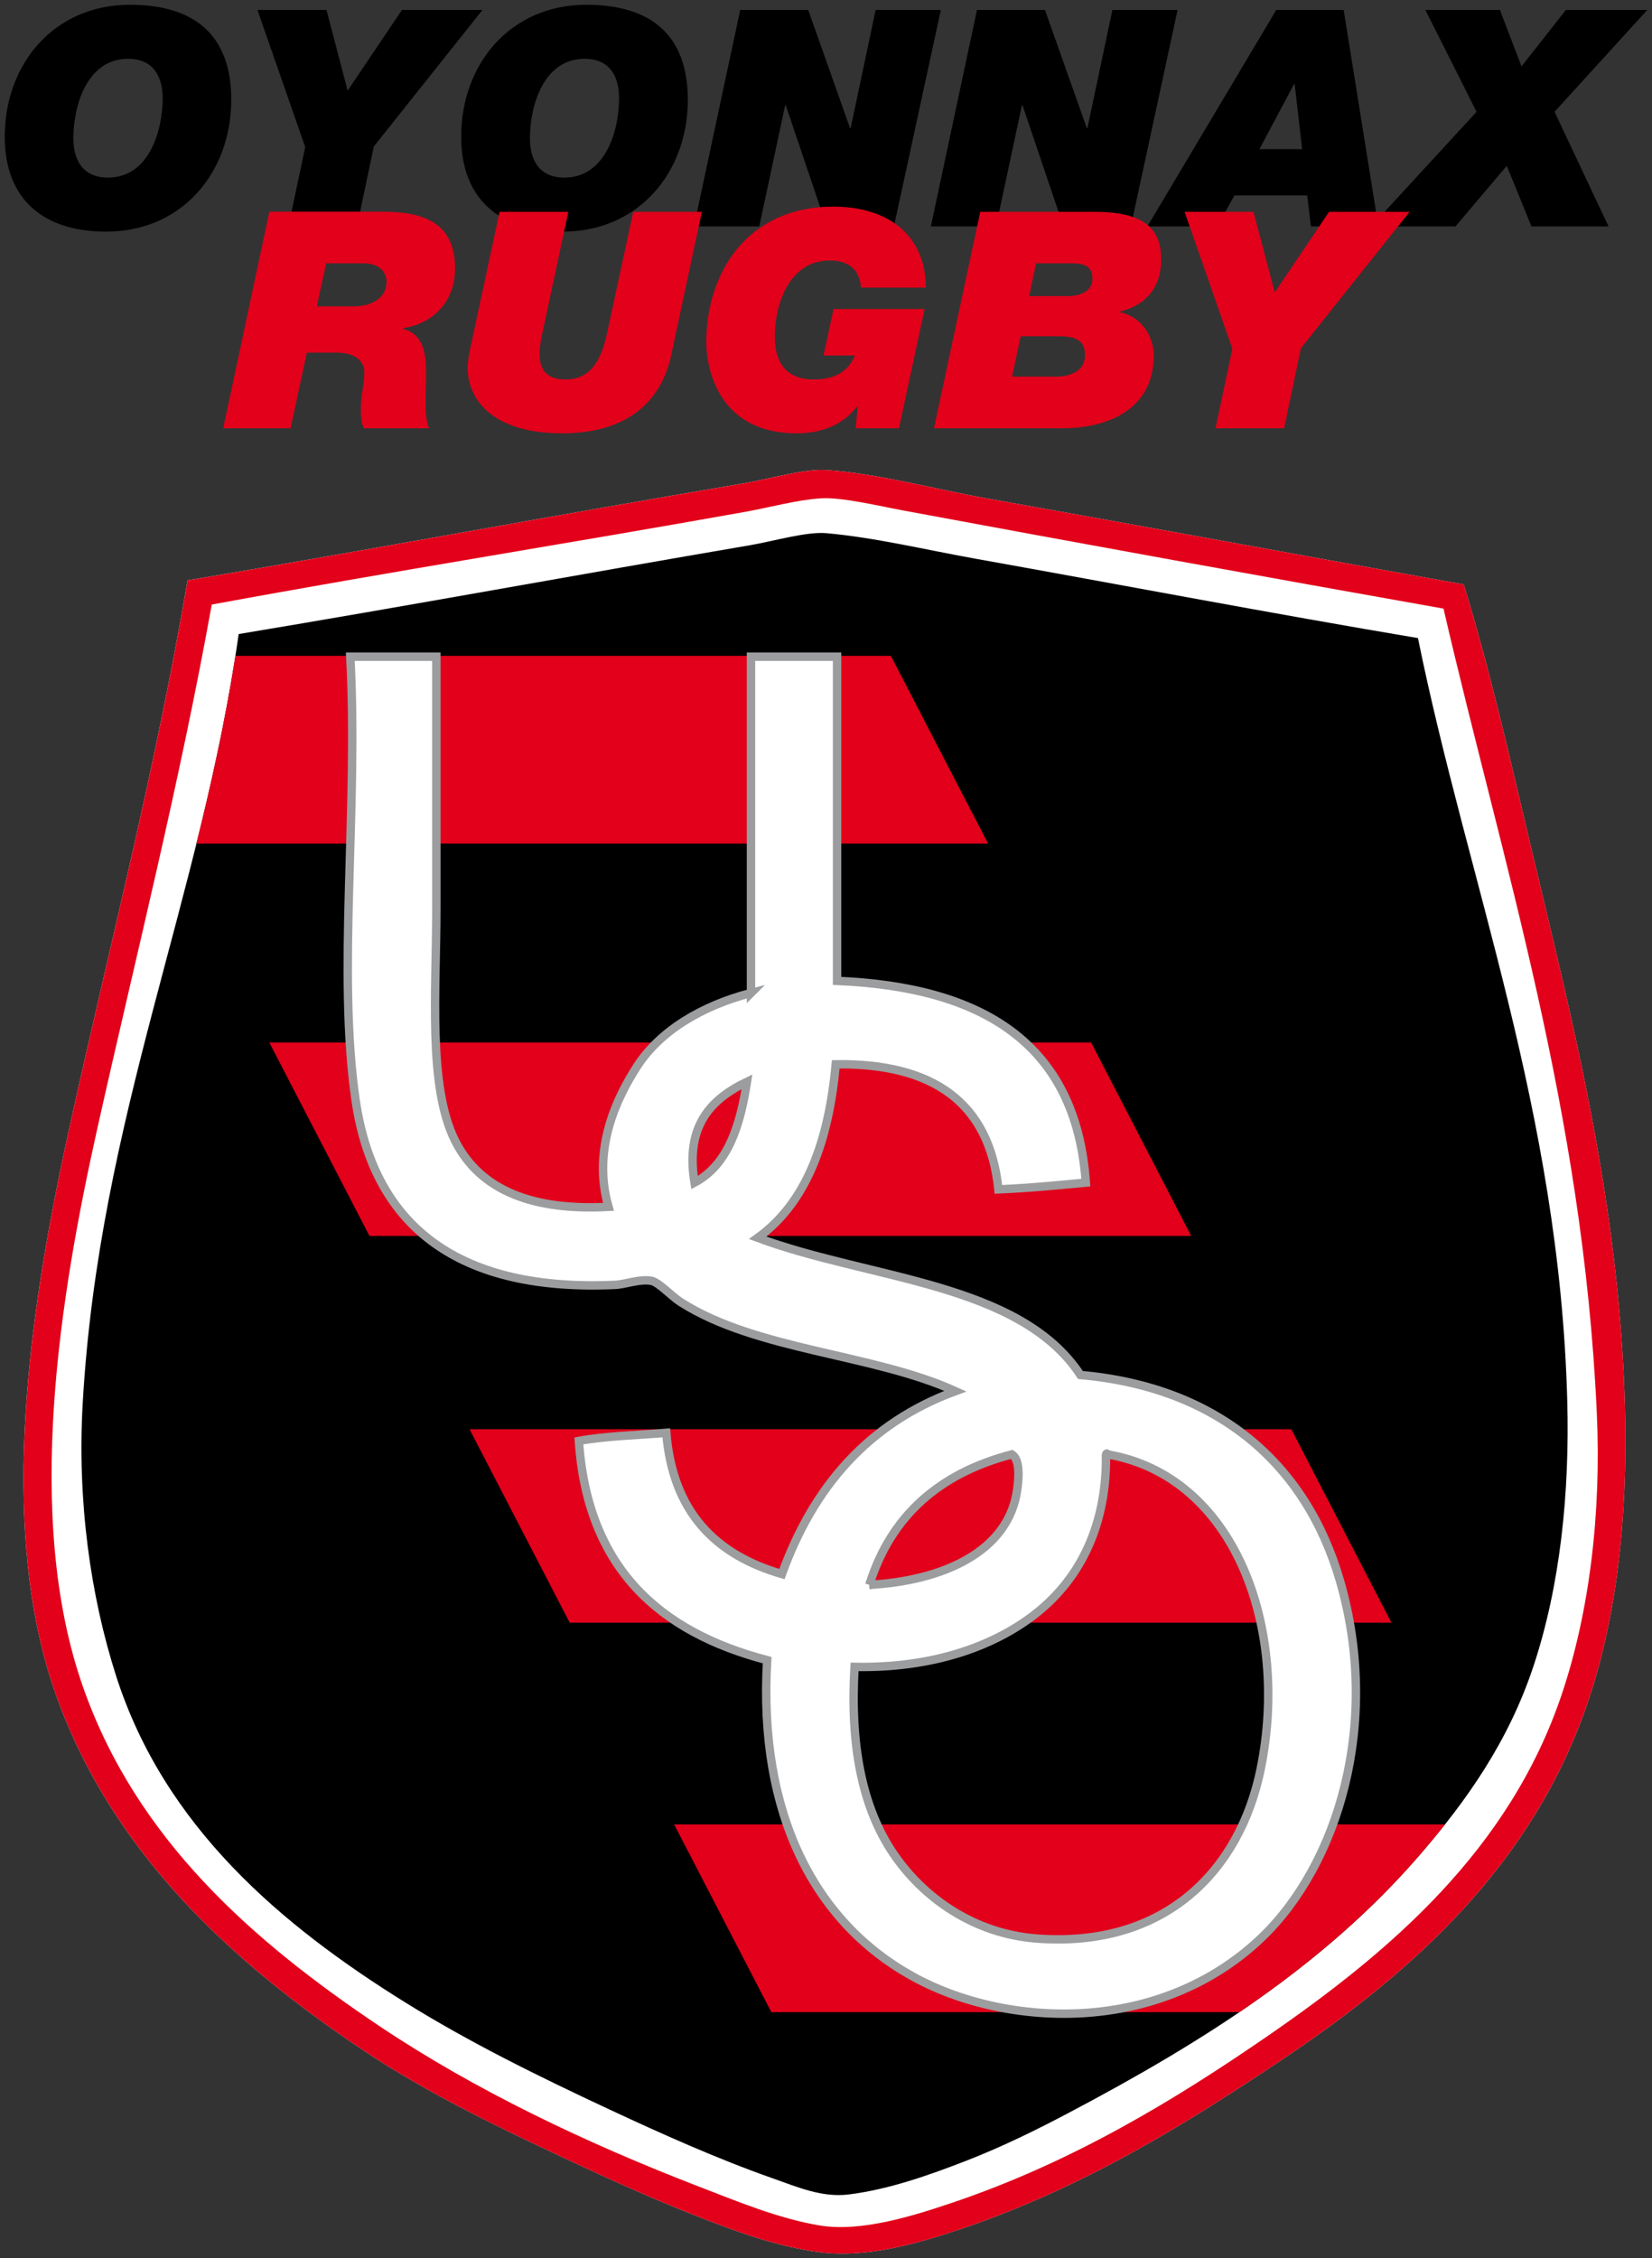
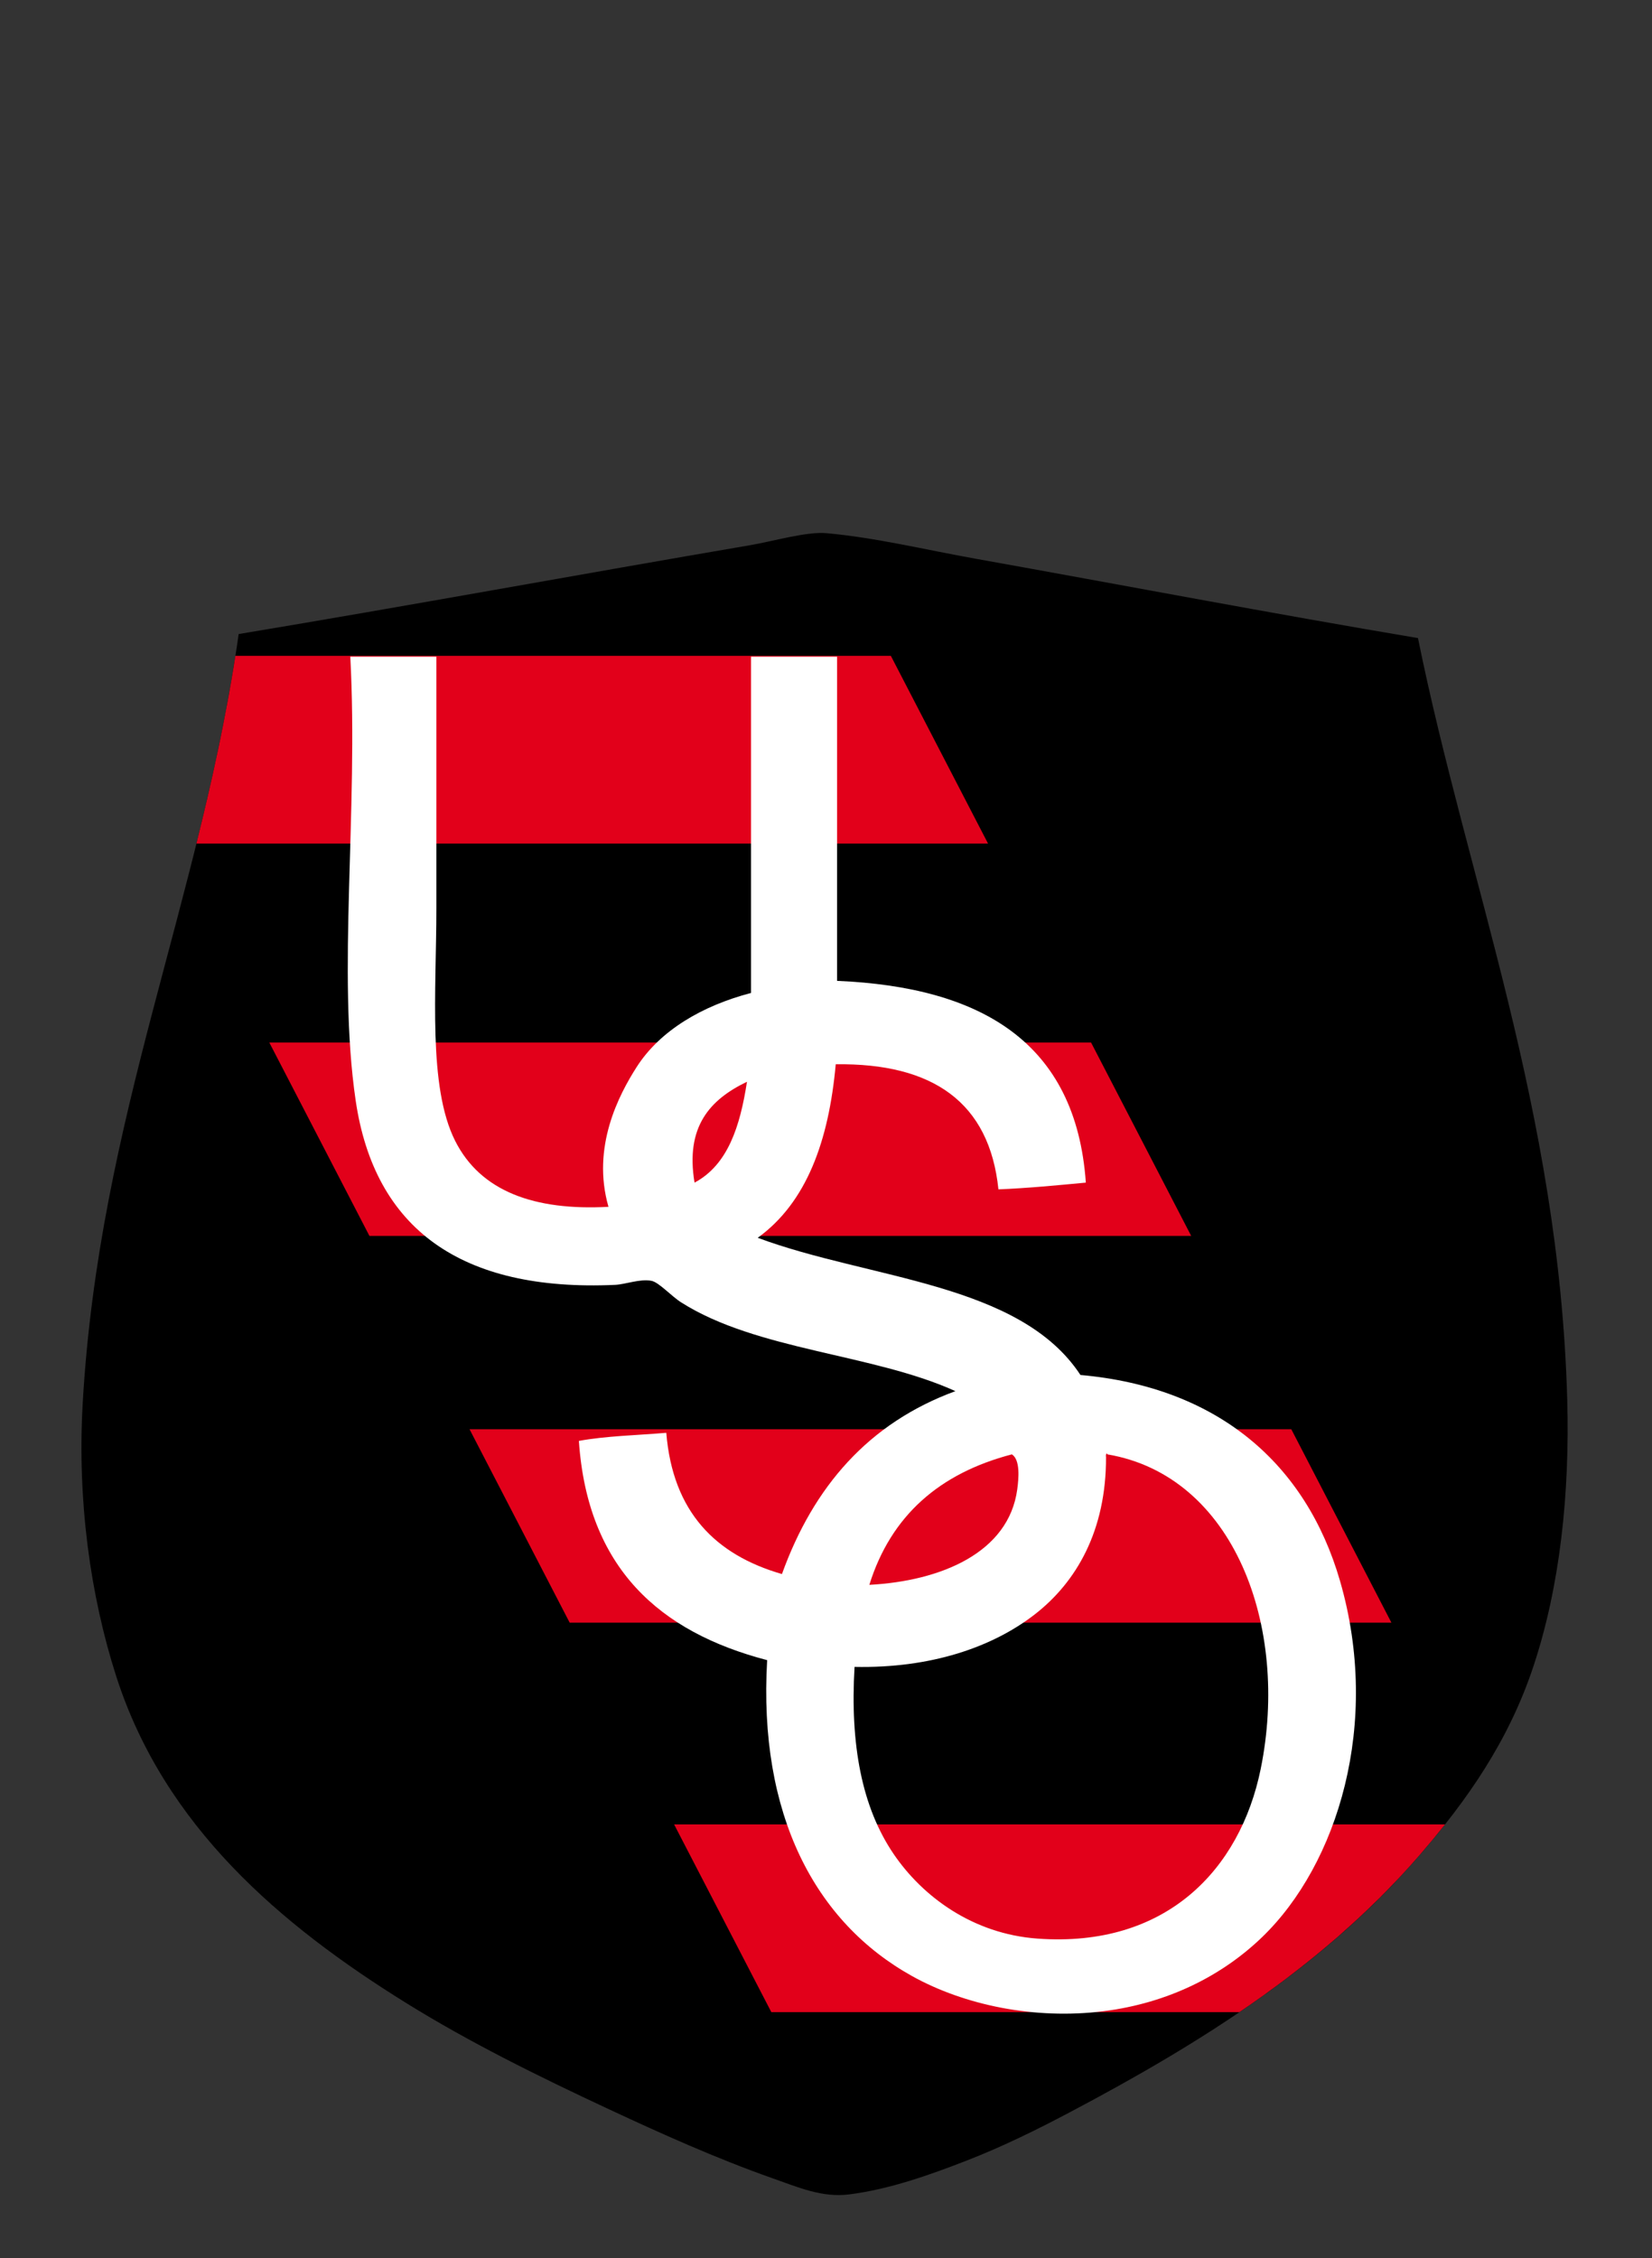
<svg xmlns="http://www.w3.org/2000/svg" version="1.1" width="346.906" height="474.067" id="svg7656">
  <rect width="100%" height="100%" fill="#333333" stroke="none" />
  <defs id="defs7658">
    <clipPath id="clipPath260-1">
-       <path d="m 42.52,483.634 65.004,0 0,88.965 -65.004,0 0,-88.965 z" id="path262-7" />
-     </clipPath>
+       </clipPath>
  </defs>
  <g transform="translate(-238.833,-298.186)" id="layer1">
    <g transform="matrix(5.306,0,0,-5.306,14.212,3337.438)" id="g256">
      <g clip-path="url(#clipPath260-1)" id="g258">
        <g transform="translate(81.367,553.08)" id="g264">
-           <path d="m 0,0 c -2.134,0.379 -4.277,0.982 -6.333,1.118 -0.879,0.057 -2.265,-0.359 -3.299,-0.532 -7.405,-1.247 -14.616,-2.595 -21.979,-3.832 -1.268,-7.456 -3.043,-14.272 -4.63,-21.447 -1.503,-6.793 -3.036,-15.906 -0.532,-22.777 2.248,-6.172 6.927,-10.456 12.133,-13.943 2.564,-1.717 5.488,-3.113 8.515,-4.523 1.414,-0.659 2.959,-1.354 4.524,-1.97 1.59,-0.626 3.312,-1.277 5.056,-1.49 1.824,-0.223 3.79,0.338 5.481,0.904 4.958,1.666 9.016,4.209 12.825,6.759 5.184,3.473 9.856,7.706 12.027,14.05 1.159,3.385 1.592,7.298 1.49,11.548 -0.197,8.252 -2.087,15.453 -3.725,22.352 -0.843,3.553 -1.631,7.047 -2.661,10.377 C 12.675,-2.296 6.26,-1.111 0,0" id="path266" style="fill:#ffffff;fill-opacity:1;fill-rule:evenodd;stroke:none" />
-         </g>
+           </g>
        <g transform="translate(78.068,552.601)" id="g268">
-           <path d="m 0,0 c -0.956,0.178 -2.441,0.533 -3.246,0.479 -0.98,-0.066 -1.98,-0.353 -2.98,-0.532 -7.112,-1.273 -14.112,-2.376 -21.128,-3.672 -1.29,-7.151 -2.973,-13.772 -4.523,-20.702 -1.471,-6.576 -2.926,-15.379 -0.585,-22.085 2.117,-6.068 6.747,-10.107 11.76,-13.465 3.748,-2.509 8.136,-4.605 12.613,-6.333 1.53,-0.589 3.147,-1.268 4.79,-1.543 1.652,-0.276 3.733,0.387 5.268,0.905 4.738,1.599 8.778,4.055 12.4,6.545 4.93,3.39 9.642,7.419 11.708,13.572 1.09,3.246 1.565,7.134 1.384,11.122 -0.544,11.969 -3.746,21.785 -6.067,31.824 C 14.405,-2.644 6.969,-1.296 0,0 m 22.192,-2.927 c 1.029,-3.33 1.817,-6.825 2.661,-10.378 1.638,-6.898 3.527,-14.099 3.725,-22.351 0.102,-4.251 -0.331,-8.163 -1.491,-11.548 -2.171,-6.344 -6.842,-10.577 -12.026,-14.05 -3.809,-2.55 -7.867,-5.094 -12.825,-6.759 -1.691,-0.567 -3.657,-1.127 -5.482,-0.904 -1.743,0.213 -3.466,0.864 -5.056,1.49 -1.564,0.616 -3.109,1.31 -4.523,1.969 -3.027,1.41 -5.951,2.806 -8.515,4.523 -5.206,3.487 -9.885,7.772 -12.134,13.944 -2.503,6.871 -0.97,15.983 0.532,22.776 1.588,7.176 3.363,13.991 4.631,21.447 7.363,1.237 14.574,2.586 21.978,3.832 1.034,0.174 2.421,0.59 3.3,0.532 C -0.977,1.461 1.166,0.857 3.3,0.479 9.56,-0.632 15.974,-1.818 22.192,-2.927" id="path270" style="fill:#e2001a;fill-opacity:1;fill-rule:evenodd;stroke:none" />
+           <path d="m 0,0 c -0.956,0.178 -2.441,0.533 -3.246,0.479 -0.98,-0.066 -1.98,-0.353 -2.98,-0.532 -7.112,-1.273 -14.112,-2.376 -21.128,-3.672 -1.29,-7.151 -2.973,-13.772 -4.523,-20.702 -1.471,-6.576 -2.926,-15.379 -0.585,-22.085 2.117,-6.068 6.747,-10.107 11.76,-13.465 3.748,-2.509 8.136,-4.605 12.613,-6.333 1.53,-0.589 3.147,-1.268 4.79,-1.543 1.652,-0.276 3.733,0.387 5.268,0.905 4.738,1.599 8.778,4.055 12.4,6.545 4.93,3.39 9.642,7.419 11.708,13.572 1.09,3.246 1.565,7.134 1.384,11.122 -0.544,11.969 -3.746,21.785 -6.067,31.824 m 22.192,-2.927 c 1.029,-3.33 1.817,-6.825 2.661,-10.378 1.638,-6.898 3.527,-14.099 3.725,-22.351 0.102,-4.251 -0.331,-8.163 -1.491,-11.548 -2.171,-6.344 -6.842,-10.577 -12.026,-14.05 -3.809,-2.55 -7.867,-5.094 -12.825,-6.759 -1.691,-0.567 -3.657,-1.127 -5.482,-0.904 -1.743,0.213 -3.466,0.864 -5.056,1.49 -1.564,0.616 -3.109,1.31 -4.523,1.969 -3.027,1.41 -5.951,2.806 -8.515,4.523 -5.206,3.487 -9.885,7.772 -12.134,13.944 -2.503,6.871 -0.97,15.983 0.532,22.776 1.588,7.176 3.363,13.991 4.631,21.447 7.363,1.237 14.574,2.586 21.978,3.832 1.034,0.174 2.421,0.59 3.3,0.532 C -0.977,1.461 1.166,0.857 3.3,0.479 9.56,-0.632 15.974,-1.818 22.192,-2.927" id="path270" style="fill:#e2001a;fill-opacity:1;fill-rule:evenodd;stroke:none" />
        </g>
      </g>
    </g>
    <path d="m 536.594,432.138 c 10.405,51.235 29.655,99.159 31.343,159.829 0.552,19.818 -1.528,39.201 -7.062,55.91 -5.232,15.823 -13.966,28.218 -23.999,39.811 -19.855,22.954 -45.165,39.015 -73.414,53.931 -6.569,3.475 -13.934,7.142 -21.744,10.172 -7.662,2.971 -16.125,5.996 -24.567,7.057 -5.662,0.711 -10.58,-1.443 -16.093,-3.385 -11.96,-4.218 -23.607,-9.482 -34.171,-14.406 -15.26,-7.11 -29.576,-14.21 -42.639,-22.312 -26.594,-16.481 -50.896,-37.217 -60.993,-68.607 -5.492,-17.091 -8.214,-37.047 -7.057,-57.327 3.417,-60.086 24.806,-105.511 32.754,-161.521 35.784,-5.948 71.266,-12.485 107.304,-18.635 5.014,-0.854 11.933,-2.908 16.093,-2.542 10.273,0.913 20.81,3.481 31.348,5.364 30.435,5.444 62.06,11.477 92.898,16.661" id="path282" style="fill:#000000;fill-opacity:1;fill-rule:evenodd;stroke:none" />
    <path d="m 425.907,435.863 -137.644,0 c -0.26,1.693 -0.541,3.375 -0.828,5.051 0,0.011 0,0.021 -0.005,0.026 -0.276,1.64 -0.568,3.263 -0.87,4.882 -0.011,0.053 -0.021,0.111 -0.032,0.17 -0.292,1.587 -0.6,3.173 -0.913,4.749 -0.016,0.085 -0.032,0.164 -0.048,0.244 -0.302,1.544 -0.621,3.078 -0.944,4.606 -0.026,0.122 -0.048,0.239 -0.074,0.361 -0.318,1.512 -0.647,3.019 -0.982,4.521 -0.026,0.127 -0.053,0.26 -0.08,0.387 -0.334,1.502 -0.674,2.998 -1.024,4.489 -0.026,0.127 -0.058,0.255 -0.085,0.382 -0.356,1.523 -0.711,3.035 -1.077,4.547 -0.021,0.085 -0.042,0.175 -0.064,0.26 -0.382,1.581 -0.769,3.162 -1.157,4.738 l 166.238,0 -20.412,-39.413 z m 42.045,81.183 -172.563,0 21.023,40.591 172.563,0 -21.023,-40.591 z m -67.143,203.545 98.279,0 c 1.666,-1.13 3.311,-2.282 4.945,-3.444 0.329,-0.239 0.653,-0.483 0.982,-0.716 1.295,-0.934 2.579,-1.873 3.847,-2.833 0.462,-0.35 0.918,-0.706 1.374,-1.056 1.12,-0.86 2.234,-1.73 3.337,-2.616 0.525,-0.419 1.045,-0.844 1.56,-1.263 1.024,-0.838 2.038,-1.677 3.04,-2.536 0.557,-0.467 1.098,-0.939 1.65,-1.411 0.955,-0.838 1.905,-1.687 2.844,-2.542 0.557,-0.504 1.109,-1.003 1.655,-1.518 0.934,-0.865 1.847,-1.746 2.759,-2.632 0.531,-0.515 1.061,-1.019 1.587,-1.544 0.96,-0.96 1.905,-1.942 2.849,-2.929 0.44,-0.467 0.891,-0.918 1.332,-1.385 1.364,-1.47 2.706,-2.955 4.027,-4.478 0.828,-0.96 1.65,-1.926 2.462,-2.902 0.175,-0.218 0.355,-0.43 0.536,-0.642 0.807,-0.982 1.613,-1.969 2.404,-2.966 l -161.888,0 20.418,39.413 z m 109.188,-122.363 -172.563,0 21.023,40.591 172.558,0 -21.017,-40.591 z" id="path286" style="fill:#e2001a;fill-opacity:1;fill-rule:evenodd;stroke:none" />
    <path d="m 421.385,630.885 c 15.059,-0.801 29.268,-6.755 31.062,-20.046 0.308,-2.276 0.663,-6.219 -1.13,-7.344 -15.149,3.953 -25.384,12.83 -29.931,27.39 m 49.702,-26.827 c 0.048,15.467 -6.235,26.265 -14.968,33.035 -8.893,6.898 -21.84,11.344 -37.837,11.015 -0.966,16.274 1.523,29.443 8.187,39.254 6.118,9.01 16.677,16.804 30.218,17.786 26.976,1.969 42.549,-14.438 46.874,-35.582 6.128,-29.99 -5.64,-61.603 -32.197,-66.071 -0.085,-0.456 -0.398,0.021 -0.276,0.562 m -86.409,-57.608 c 7.009,-3.72 9.583,-11.875 11.01,-21.171 -7.816,3.751 -12.963,9.455 -11.01,21.171 m 11.859,-39.811 0,-70.592 18.072,0 0,68.05 c 30.255,1.279 50.169,12.894 52.238,42.353 -6.033,0.562 -12.024,1.157 -18.354,1.417 -1.884,-18.263 -13.753,-26.536 -34.166,-26.26 -1.459,16.146 -6.155,29.045 -16.38,36.426 23.447,8.739 55.008,9.376 67.769,28.801 28.918,2.558 47.383,18.677 54.498,43.202 8.691,29.942 -0.493,59.534 -16.374,74.831 -8.293,7.986 -19.616,13.817 -33.322,15.531 -14.47,1.809 -29.204,-1.305 -40.098,-7.344 -20.481,-11.355 -32.377,-34.017 -30.494,-66.357 -22.614,-5.911 -37.721,-19.325 -39.535,-46.025 5.646,-1.04 12.193,-1.178 18.354,-1.698 1.358,16.619 10.336,25.623 24.286,29.65 6.611,-18.332 18.184,-31.709 36.426,-38.4 -17.34,-7.864 -41.706,-8.532 -57.602,-18.64 -2.053,-1.305 -4.664,-4.213 -6.213,-4.515 -2.414,-0.472 -5.481,0.748 -7.625,0.844 -32.446,1.475 -50.556,-11.838 -54.498,-38.686 -3.937,-26.796 0.6,-60.722 -1.13,-93.18 l 18.072,0 0,52.8 c 0,17.505 -1.799,37.445 3.953,48.853 5.348,10.607 16.65,14.677 32.192,13.833 -3.613,-12.554 2.213,-23.559 5.927,-29.364 4.892,-7.635 13.727,-12.846 24.005,-15.531" id="path290" style="fill:#ffffff;fill-opacity:1;fill-rule:evenodd;stroke:none" />
-     <path d="m 421.385,630.885 c 15.059,-0.801 29.268,-6.755 31.062,-20.046 0.308,-2.276 0.663,-6.219 -1.13,-7.344 -15.149,3.953 -25.384,12.83 -29.931,27.39 z m 49.702,-26.827 c 0.048,15.467 -6.235,26.265 -14.968,33.035 -8.893,6.898 -21.84,11.344 -37.837,11.015 -0.966,16.274 1.523,29.443 8.187,39.254 6.118,9.01 16.677,16.804 30.218,17.786 26.976,1.969 42.549,-14.438 46.874,-35.582 6.128,-29.99 -5.64,-61.603 -32.197,-66.071 -0.085,-0.456 -0.398,0.021 -0.276,0.562 z m -86.409,-57.608 c 7.009,-3.72 9.583,-11.875 11.01,-21.171 -7.816,3.751 -12.963,9.455 -11.01,21.171 z m 11.859,-39.811 0,-70.592 18.072,0 0,68.05 c 30.255,1.279 50.169,12.894 52.238,42.353 -6.033,0.562 -12.024,1.157 -18.354,1.417 -1.884,-18.263 -13.753,-26.536 -34.166,-26.26 -1.459,16.146 -6.155,29.045 -16.38,36.426 23.447,8.739 55.008,9.376 67.769,28.801 28.918,2.558 47.383,18.677 54.498,43.202 8.691,29.942 -0.493,59.534 -16.374,74.831 -8.293,7.986 -19.616,13.817 -33.322,15.531 -14.47,1.809 -29.204,-1.305 -40.098,-7.344 -20.481,-11.355 -32.377,-34.017 -30.494,-66.357 -22.614,-5.911 -37.721,-19.325 -39.535,-46.025 5.646,-1.04 12.193,-1.178 18.354,-1.698 1.358,16.619 10.336,25.623 24.286,29.65 6.611,-18.332 18.184,-31.709 36.426,-38.4 -17.34,-7.864 -41.706,-8.532 -57.602,-18.64 -2.053,-1.305 -4.664,-4.213 -6.213,-4.515 -2.414,-0.472 -5.481,0.748 -7.625,0.844 -32.446,1.475 -50.556,-11.838 -54.498,-38.686 -3.937,-26.796 0.6,-60.722 -1.13,-93.18 l 18.072,0 0,52.8 c 0,17.505 -1.799,37.445 3.953,48.853 5.348,10.607 16.65,14.677 32.192,13.833 -3.613,-12.554 2.213,-23.559 5.927,-29.364 4.892,-7.635 13.727,-12.846 24.005,-15.531 z" id="path294" style="fill:none;stroke:#9c9d9f;stroke-width:1.767;stroke-linecap:butt;stroke-linejoin:miter;stroke-miterlimit:4;stroke-opacity:1;stroke-dasharray:none" />
-     <path d="m 266.114,299.186 c -15.923,0 -26.281,12.411 -26.281,27.688 0,13.111 8.043,19.938 21.281,19.938 15.923,0 26.281,-12.411 26.281,-27.688 0,-13.87 -8.043,-19.938 -21.281,-19.938 z m 95.844,0 c -15.923,0 -26.281,12.411 -26.281,27.688 0,13.111 8.079,19.938 21.312,19.938 15.923,0 26.281,-12.411 26.281,-27.688 0,-13.87 -8.079,-19.938 -21.312,-19.938 z m -69.062,1.094 10.031,28.781 -3.531,16.656 14.406,0 3.531,-16.781 22.812,-28.656 -16.906,0 -11.406,16.938 -4.438,-16.938 -14.5,0 z m 101.375,0 -9.719,45.438 13.719,0 5.438,-25.438 0.125,0 8.594,25.438 14.125,0 9.844,-45.438 -13.688,0 -5.25,24.812 -0.125,0 -8.781,-24.812 -14.281,0 z m 49.719,0 -9.688,45.438 13.688,0 5.438,-25.438 0.125,0 8.594,25.438 14.156,0 9.812,-45.438 -13.688,0 -5.25,24.812 -0.125,0 -8.781,-24.812 -14.281,0 z m 62.844,0 -27.062,45.438 14.688,0 3.594,-6.5 15.281,0 0.781,6.5 14.156,0 16.188,0 10.781,-12.719 5.188,12.719 16.188,0 -11.344,-24.062 19.469,-21.375 -17.094,0 -9.312,11.844 -4.531,-11.844 -15.656,0 10.75,21.375 -20.844,22.656 -7.062,-44.031 -14.156,0 z m -241.125,10.25 c 5.635,0 7.281,4.143 7.281,8.281 0,6.744 -2.82,16.656 -11.469,16.656 -5.635,0 -7.281,-4.117 -7.281,-8.25 0,-6.749 2.82,-16.688 11.469,-16.688 z m 95.875,0 c 5.635,0 7.25,4.143 7.25,8.281 0,6.744 -2.82,16.656 -11.469,16.656 -5.635,0 -7.25,-4.117 -7.25,-8.25 0,-6.749 2.815,-16.688 11.469,-16.688 z m 148.969,5.344 0.156,0 1.562,13.625 -8.969,0 7.25,-13.625 z" id="path298" style="fill:#000000;fill-opacity:1;fill-rule:nonzero;stroke:none" />
-     <path d="m 413.864,341.561 c -18.348,0 -26.719,14.18 -26.719,28.438 0,5.667 2.615,19.156 19,19.156 4.977,0 9.611,-1.646 12.625,-5.594 l 0.156,0.125 -0.406,4.406 9.094,0 5.375,-25.031 -19.125,0 -2.094,9.75 6.562,0 c -1.443,3.693 -4.726,5.031 -8.594,5.031 -5.831,0 -8.188,-3.558 -8.188,-8.906 0,-7.826 3.536,-16.062 11.469,-16.062 3.666,0 6.232,1.49 6.625,5.688 l 13.625,0 c -0.127,-11.838 -8.921,-17 -19.406,-17 z m -118.469,1.062 -9.688,45.469 14.156,0 3.406,-15.875 6.219,0 c 4.001,0 5.844,1.8 5.844,4.156 0,2.292 -0.719,5.085 -0.719,7.25 0,2.038 0.068,3.323 0.594,4.469 l 13.75,0 c -1.178,-2.674 -0.656,-7.328 -0.656,-11.594 0,-4.266 -0.583,-8.135 -4.844,-9.281 l 0,-0.125 c 6.755,-1.082 10.938,-5.946 10.938,-12.562 0,-9.609 -6.627,-11.906 -15.281,-11.906 l -23.719,0 z m 48.344,0.031 -6.219,28.938 c -0.196,1.019 -0.5,2.796 -0.5,3.688 0,7.253 5.815,13.875 19.844,13.875 11.79,0 20.449,-5.013 22.938,-16.469 l 6.406,-30.031 -14.406,0 -5.375,24.938 c -1.051,5.03 -2.88,10.25 -8.844,10.25 -5.831,0 -5.438,-4.599 -5.438,-6 0,-0.7 0.39,-2.974 0.719,-4.375 l 5.312,-24.812 -14.438,0 z m 100.938,0 -9.719,45.438 26.875,0 c 10.219,0 19.281,-4.335 19.281,-15.281 0,-4.197 -2.764,-8.202 -7.094,-9.094 l 0,-0.125 0.062,0 c 5.635,-1.464 8.594,-5.244 8.594,-10.969 0,-6.558 -3.813,-9.969 -13.969,-9.969 l -24.031,0 z m 42.906,0 10.031,28.75 -3.531,16.688 14.406,0 3.531,-16.812 22.812,-28.625 -16.906,0 -11.406,16.906 -4.469,-16.906 -14.469,0 z m -180.25,10.812 7.781,0 c 3.735,0 4.875,2.16 4.875,3.938 0,2.738 -2.251,5.094 -7.031,5.094 l -7.594,0 1.969,-9.031 z m 149.062,0 7.406,0 c 2.558,0 4.438,0.486 4.438,3.219 0,2.802 -2.864,3.656 -5.156,3.656 l -8.125,0 1.438,-6.875 z m -3.219,15.312 7.938,0 c 3.014,0 5.562,0.532 5.562,3.906 0,3.693 -3.536,4.562 -6.094,4.562 l -9.219,0 1.812,-8.469 z" id="path326" style="fill:#e2001a;fill-opacity:1;fill-rule:nonzero;stroke:none" />
  </g>
</svg>